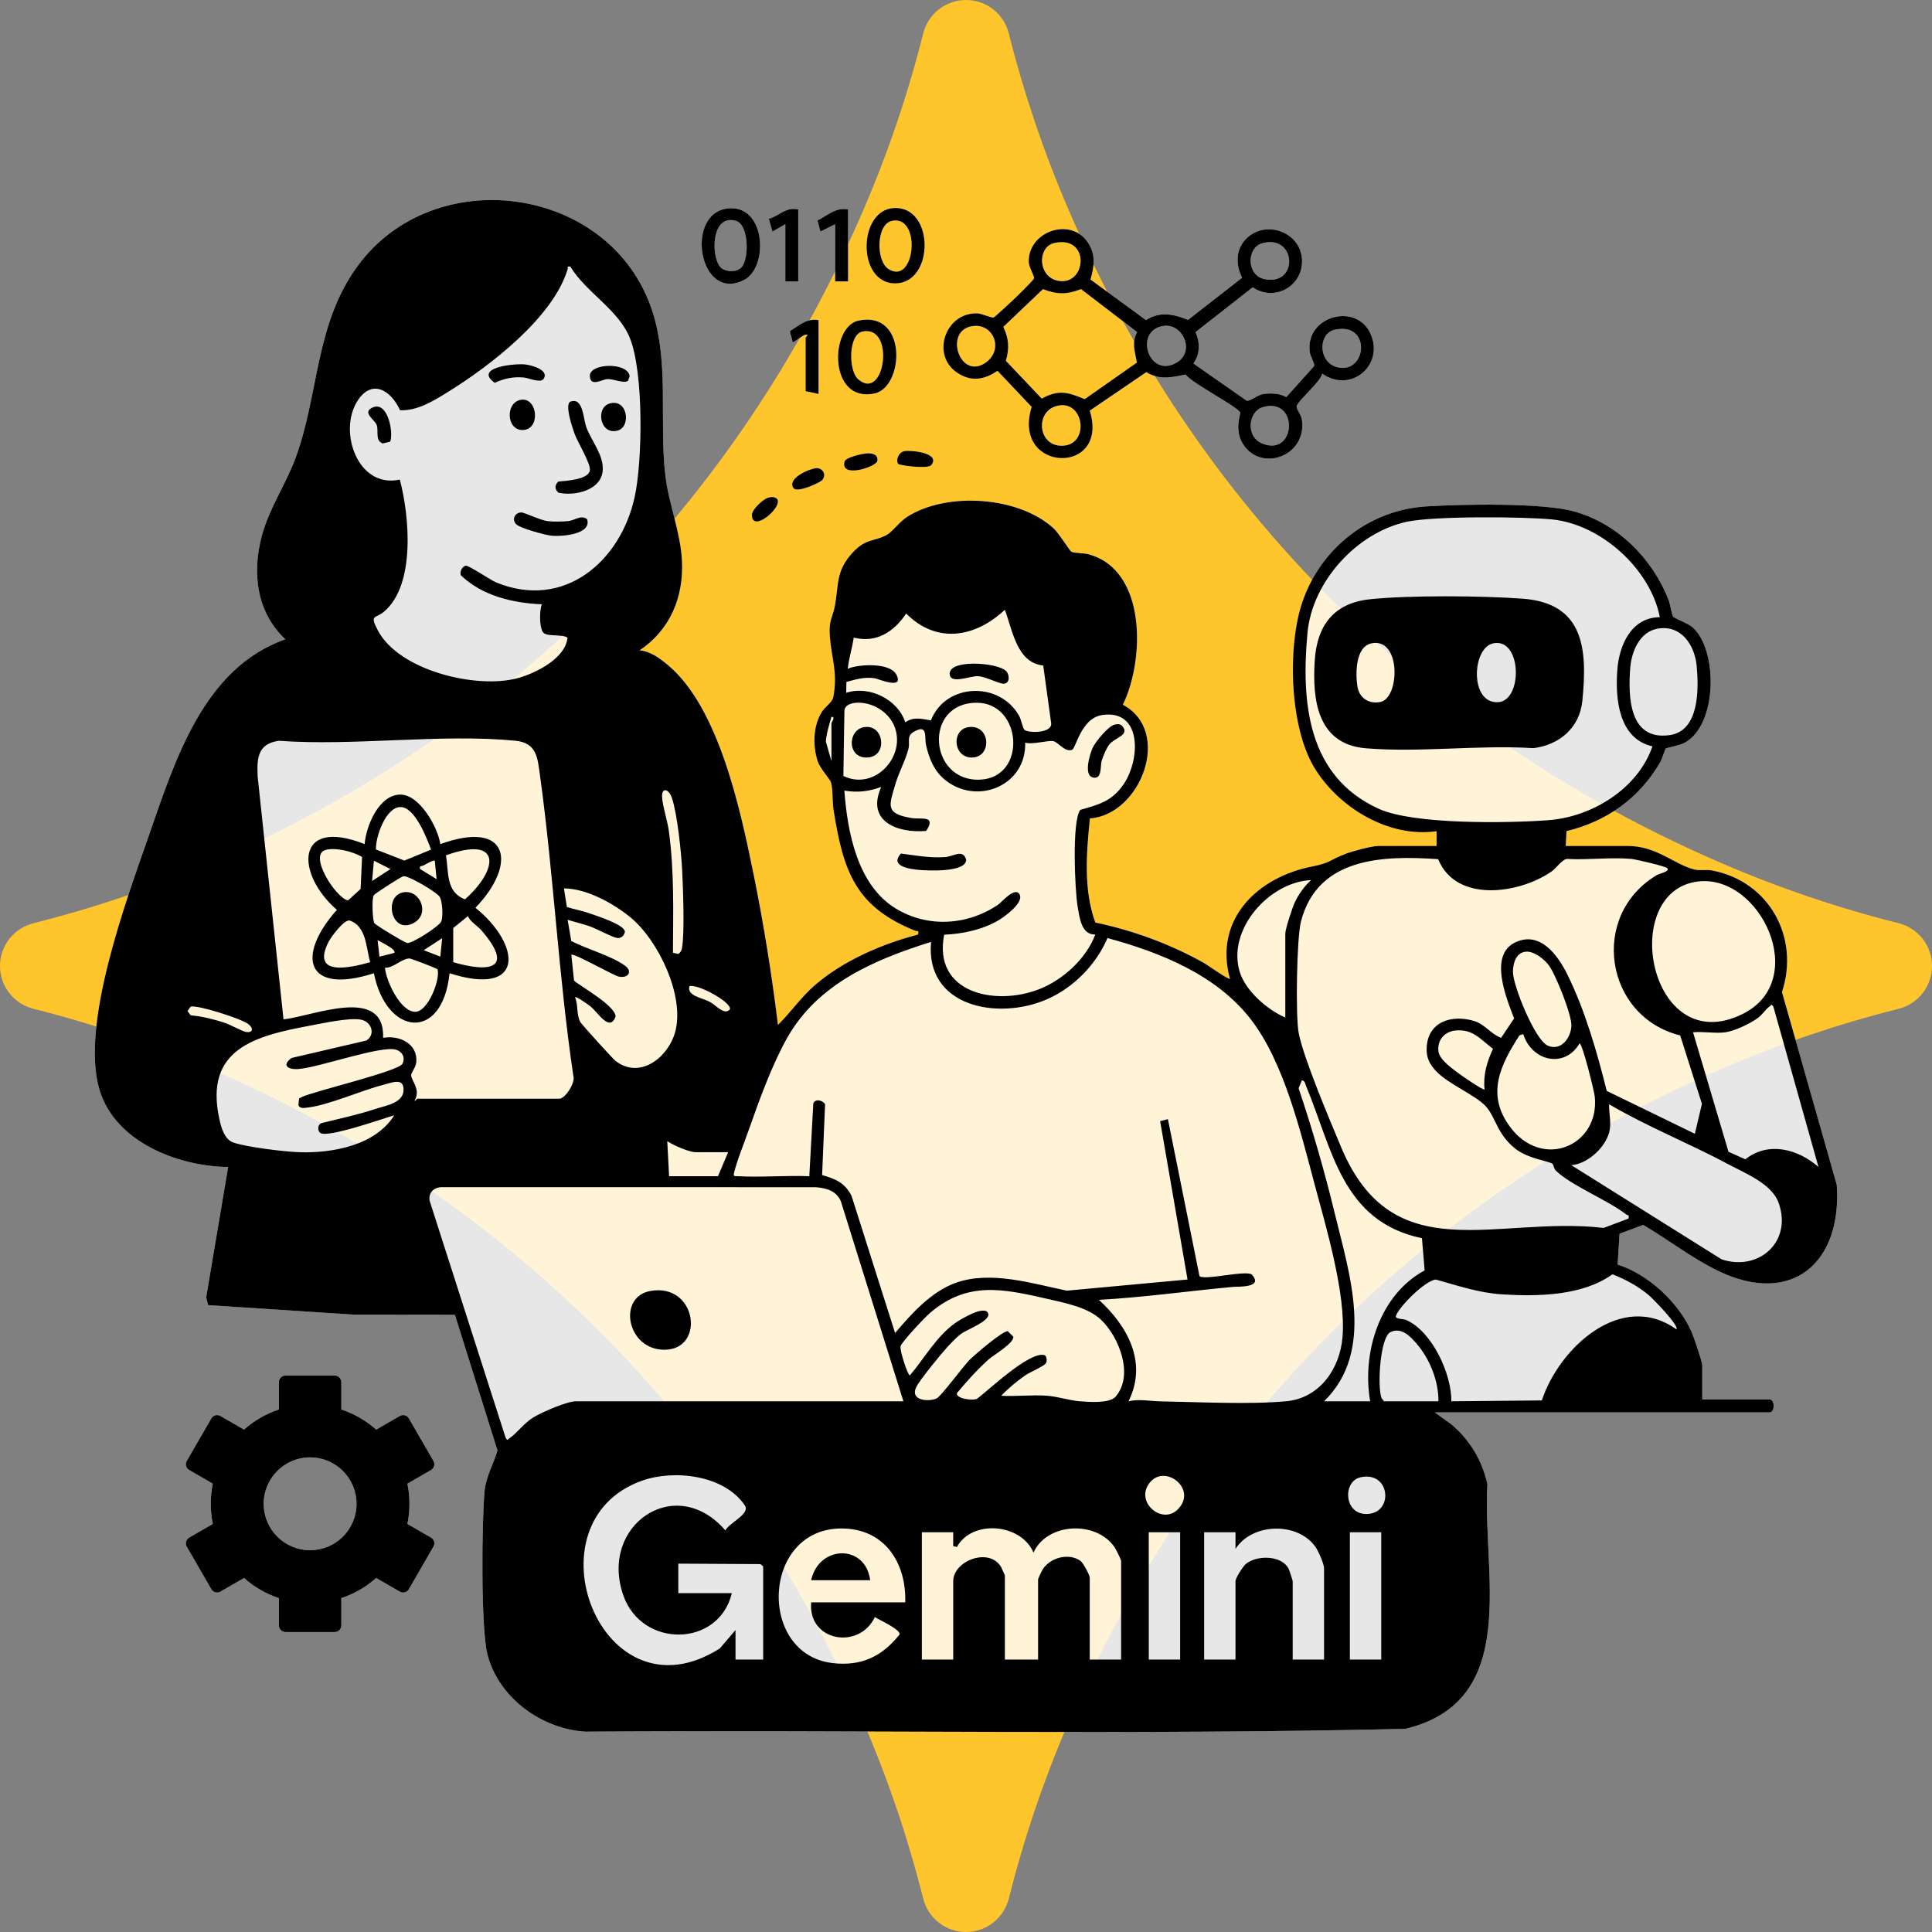
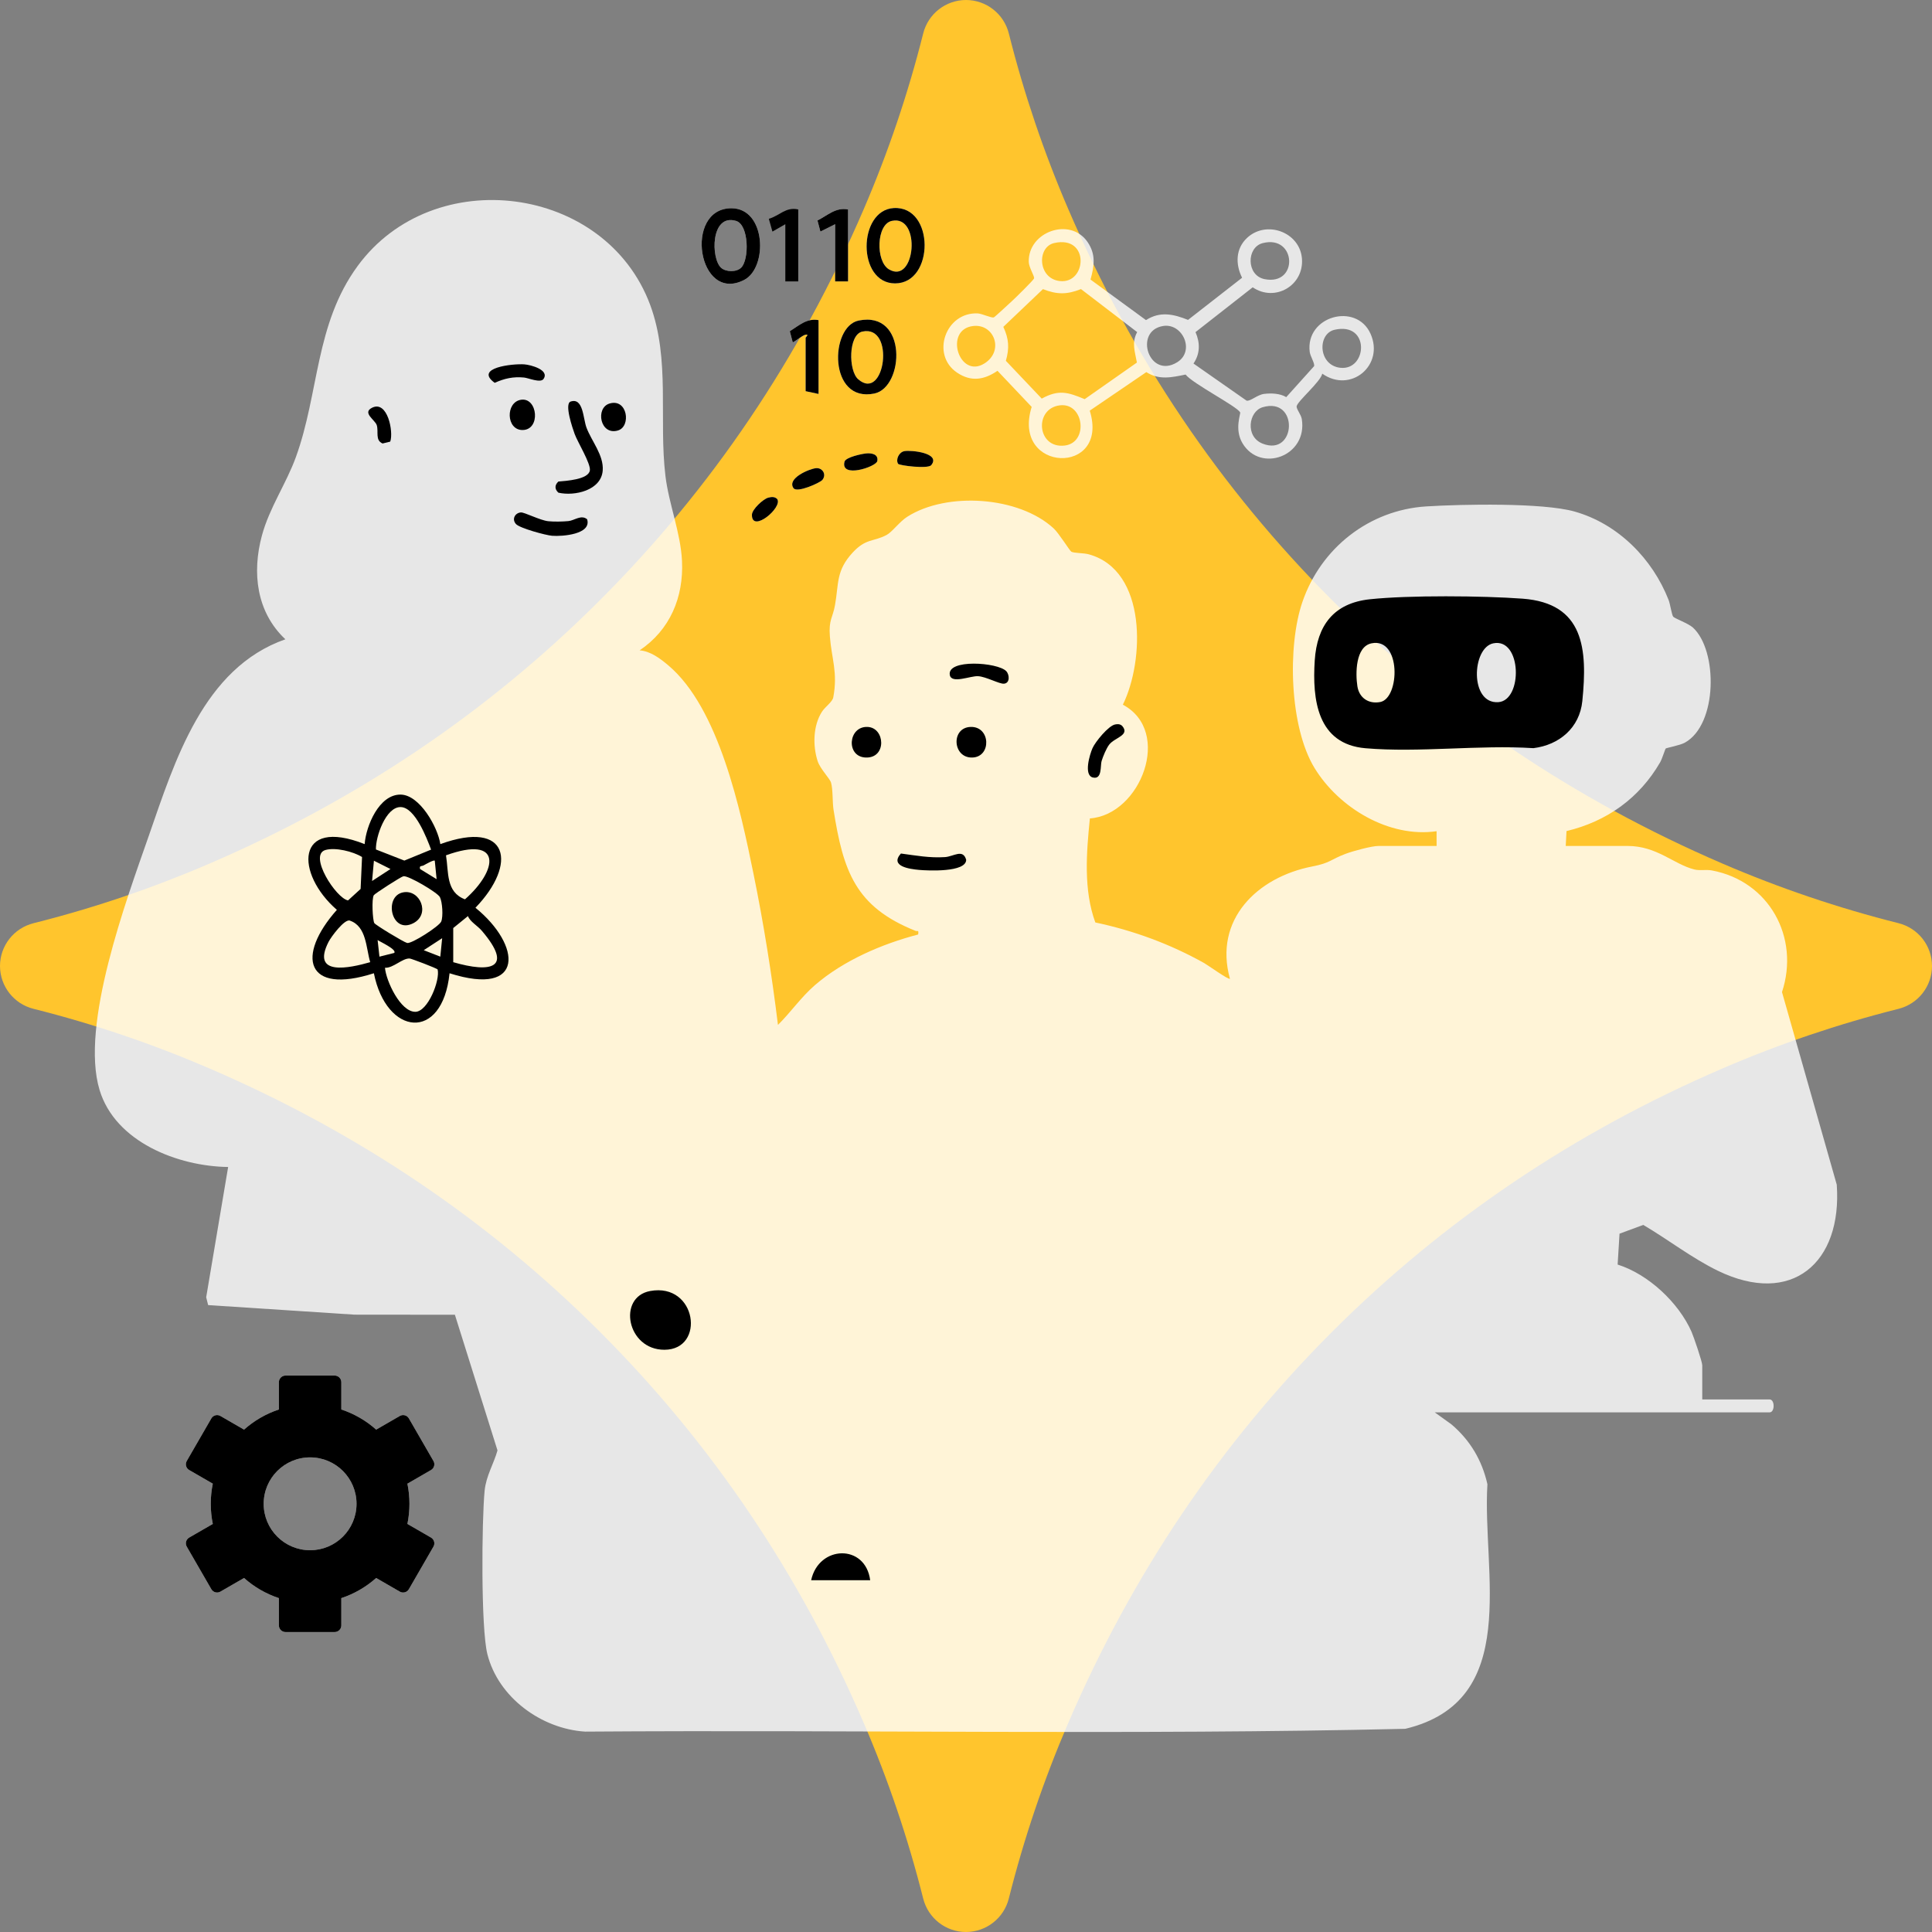
<svg xmlns="http://www.w3.org/2000/svg" id="Layer_1" width="600" height="600" version="1.1" viewBox="0 0 600 600">
  <rect x="0" y="0" width="600" height="600" fill="#808080" stroke="none" />
  <defs>
    <style>
      .st0 {
        fill: #fff;
        opacity: .81;
      }

      .st1 {
        fill: #ffc52d;
      }
    </style>
  </defs>
  <path class="st1" d="M300,0c6.287,0,11.77,4.299,13.305,10.402,4.69,18.664,10.871,36.922,18.482,54.597,19.897,46.229,47.2,86.689,81.863,121.352,34.681,34.672,75.132,61.975,121.352,81.872,17.679,7.609,35.94,13.79,54.606,18.482,6.102,1.535,10.392,7.008,10.392,13.296s-4.29,11.77-10.402,13.305c-18.664,4.69-36.922,10.871-54.597,18.482-46.229,19.897-86.68,47.2-121.352,81.863-34.663,34.681-61.966,75.132-81.863,121.352-7.612,17.679-13.796,35.939-18.492,54.606-1.529,6.1-7.007,10.382-13.296,10.392-6.287,0-11.761-4.29-13.296-10.402-4.694-18.664-10.877-36.922-18.492-54.597-19.888-46.229-47.182-86.68-81.863-121.352-34.672-34.663-75.123-61.966-121.352-81.863-17.676-7.612-35.933-13.796-54.597-18.492C4.301,311.771.016,306.297,0,300.009c0-6.287,4.299-11.761,10.402-13.296,18.664-4.693,36.922-10.877,54.597-18.492,46.229-19.888,86.689-47.191,121.352-81.863,34.672-34.663,61.975-75.123,81.872-121.352,7.609-17.676,13.789-35.933,18.482-54.597,1.522-6.108,7.001-10.398,13.296-10.411Z" />
  <g>
    <path class="st0" d="M502.96,383.13l-.59,9.59c9.5,2.99,18.92,11.77,22.95,20.87.66,1.51,3.33,9.3,3.33,10.42v10.6h20.92c1.66,0,1.66,4.01,0,4.01h-104l5.17,3.72c5.81,4.92,9.51,11.15,11.19,18.6-1.69,27.36,10.73,67.3-25.5,75.96-84.76,1.97-169.85.26-254.73.87-13.62-.87-26.98-10.63-30.35-24.09-2.03-8.13-1.75-41.37-.85-50.7.44-4.57,2.84-8.4,4-12.54l-13.23-42.13-31.19-.03-45.44-2.97-.61-2.43,6.82-40.46c-15.58-.2-35.07-7.75-39.94-23.95-6.07-20.16,8.3-58.84,15.3-78.91,8.08-23.22,16.93-52.1,42.41-61.02-8.99-8.46-10.4-20.68-7.29-32.2,2.34-8.68,7.59-16.18,10.56-24.39,7.24-19.98,5.95-41.28,19.17-59.33,23.53-32.14,76.99-25.27,90.86,12.08,6.28,16.92,2.63,35.6,4.74,53.13,1.04,8.67,4.71,17.53,5.14,26.37.54,11.32-3.73,21.43-13.17,27.78,3.33.22,6.38,2.52,8.86,4.61,15.81,13.27,22.48,45.02,26.48,64.62,3.18,15.55,5.7,31.33,7.63,47.09,3.99-3.95,7.18-8.63,11.45-12.33,8.83-7.65,20.87-12.83,32.09-15.75.23-1.59-.18-.88-.85-1.15-18.67-7.46-22.41-18.52-25.43-37.6-.37-2.36-.16-6.27-.77-8.4-.37-1.3-3.38-4.27-4.17-6.71-1.54-4.79-1.42-10.98,1.32-15.29.96-1.53,3.27-3.06,3.54-4.49,1.46-7.76-.53-11.98-1.06-18.97-.4-5.18.91-5.77,1.6-9.7,1.19-6.72.28-10.67,5.48-16.3,4.15-4.49,6.44-3.28,10.56-5.48,1.69-.9,3.99-4.11,6.39-5.64,12.3-7.85,34.74-6.37,45.52,3.66,1.62,1.52,4.93,6.88,5.43,7.18.82.49,3.78.36,5.47.83,18.13,5.05,17.24,33.09,10.54,46.69,15.52,8.28,5.55,34.21-10.24,35.32-1.07,10.58-2.02,22.18,1.69,32.31,11.84,2.5,23.25,6.7,33.8,12.61,1.07.6,7.6,5.28,8.01,4.88-5.11-18.37,8.5-31.58,25.57-34.88,5.65-1.09,5.57-2.13,10.38-3.94,2.2-.83,8.07-2.43,10.18-2.43h18.05l-.01-4.58c-14.74,2.14-30.35-7.24-37.92-19.66-7.74-12.7-8.47-37.74-3.75-51.53,5.73-16.74,20.73-28.58,38.5-29.68,11.02-.69,36.1-1.2,46.01,1.59,13.5,3.81,24.21,14.65,29.23,27.5.49,1.25.95,4.58,1.42,5.17.43.53,4.7,2.08,6.1,3.35,7.78,7.08,7.73,30.13-2.5,35.77-1.5.83-5.69,1.6-5.93,1.81-.17.15-1.14,3.27-1.73,4.28-6.44,11.13-16.54,18.36-29.08,21.36l-.24,4.62h19.2c9.15,0,14.33,5.7,20.76,7.31,1.7.42,3.59-.05,5.44.3,17.7,3.29,27.38,20.74,21.76,37.77l17.01,59.82c1.73,24.24-13.96,37.92-37,26.69-8.02-3.92-15.4-9.67-23.09-14.2l-7.37,2.72Z" />
    <path class="st0" d="M134.61,453.715l-7.63-13.216c-.57-.987-1.831-1.325-2.818-.755l-7.341,4.238c-3.108-2.77-6.78-4.916-10.822-6.253v-8.471c0-1.139-.924-2.063-2.063-2.063h-15.261c-1.139,0-2.063.924-2.063,2.063v8.471c-4.042,1.337-7.714,3.484-10.822,6.254l-7.341-4.238c-.987-.57-2.248-.232-2.818.755l-7.63,13.216c-.57.987-.232,2.248.755,2.818l7.331,4.233c-.416,2.02-.635,4.111-.635,6.253s.219,4.234.635,6.253l-7.331,4.233c-.987.57-1.325,1.831-.755,2.818l7.63,13.216c.57.987,1.831,1.325,2.818.755l7.341-4.238c3.108,2.77,6.78,4.916,10.822,6.254v8.471c0,1.139.924,2.063,2.063,2.063h15.261c1.139,0,2.063-.924,2.063-2.063v-8.471c4.042-1.337,7.714-3.484,10.822-6.253l7.341,4.238c.987.57,2.248.232,2.818-.755l7.63-13.216c.57-.987.232-2.248-.755-2.818l-7.331-4.233c.416-2.02.635-4.111.635-6.254s-.219-4.234-.635-6.254l7.331-4.233c.987-.57,1.325-1.831.755-2.818ZM96.305,481.437c-7.963,0-14.417-6.455-14.417-14.417s6.455-14.418,14.417-14.418,14.418,6.455,14.418,14.418-6.455,14.417-14.418,14.417Z" />
    <path class="st0" d="M297.214,115.714c4.349,2.939,8.427,2.277,12.566-.559l10.616,11.212c-6.393,20.509,24.334,21.502,18.037,1.164l17.572-11.968c3.986,2.553,7.898,1.637,12.186.758,2.264,2.851,15.821,9.791,16.948,11.726.25.429-1.871,5.229.727,9.597,5.553,9.337,20.308,4.035,18.416-7.534-.221-1.349-1.753-3.149-1.593-3.963.316-1.61,7.494-7.659,7.946-10.107,8.854,6.242,19.399-2.638,14.984-12.418-4.438-9.83-20.282-5.443-18.873,5.667.174,1.368,1.698,3.729,1.341,4.445l-8.631,9.598c-1.932-1.17-4.666-1.278-6.896-1-2.104.262-4.29,2.397-5.436,2.085l-16.476-11.518c2.091-3.085,2.082-6.411.631-9.76l17.759-13.913c6.927,4.704,16.007-.566,15.287-8.993-.697-8.157-10.994-11.931-16.994-6.391-3.625,3.347-3.688,8.209-1.589,12.416l-16.783,13.087c-4.517-1.798-8.671-2.756-13.058.069l-17.232-12.595c1.176-4.232,1.715-7.802-.911-11.648-5.404-7.915-18.54-3.197-18.265,6.185.05,1.72,1.794,4.363,1.655,5.095-.091.477-5.843,6.117-6.777,6.966-.865.785-5.367,4.992-5.719,5.147-.661.291-3.668-1.159-4.969-1.226-9.997-.512-14.706,12.811-6.469,18.378ZM414.468,102.413c11.123-2.537,10.183,12.769,1.751,11.801-6.875-.789-7.159-10.567-1.751-11.801ZM392.117,126.472c11.319-3.371,10.487,15.53-.06,11.28-5.41-2.18-4.311-9.978.06-11.28ZM392.142,75.503c10.516-2.704,11.206,13.339.563,11.18-5.688-1.153-5.634-9.876-.563-11.18ZM361.208,101.241c6.062-.998,10.046,7.795,4.353,11.274-8.729,5.333-13.611-9.749-4.353-11.274ZM330.639,138.371c-8.603,1.01-9.607-11.472-1.515-12.489,7.553-.949,9.022,11.608,1.515,12.489ZM327.377,75.484c11.123-2.537,10.183,12.769,1.751,11.801-6.875-.789-7.159-10.567-1.751-11.801ZM323.897,89.794c4.406,1.717,7.447,1.711,11.81-.016l17.447,13.355c-1.803,3.366-.662,6.096-.078,9.464l-16.219,11.367c-5.212-2.171-8.07-3.061-13.335-.171l-11.142-11.739c1.125-3.919.955-6.824-.79-10.542l12.307-11.719ZM302.198,101.246c6.537-.785,9.763,7.682,3.547,11.612-7.87,4.977-12.737-10.508-3.547-11.612Z" />
    <path class="st0" d="M231.112,86.932c7.396-3.816,6.845-22.311-4.029-22.254-14.806.078-10.387,29.691,4.029,22.254ZM228.586,68.6c4.036,1.198,4.141,12.021,1.591,14.529-1.455,1.431-4.678,1.377-6.183.083-3.27-2.811-3.359-16.973,4.592-14.612Z" />
    <path class="st0" d="M271.549,122.209c9.266-1.924,10.38-25.804-4.896-22.654-9.004,1.856-9.429,25.628,4.896,22.654ZM267.799,102.975c10.369-2.28,7.045,22.085-1.292,14.797-3.055-2.671-3.069-13.838,1.292-14.797Z" />
    <path class="st0" d="M277.981,88.01c12.283-.002,12.305-24.149-.432-23.395-11.154.66-11.427,23.397.432,23.395ZM276.966,68.595c9.255-2.015,7.345,20.058-.941,15.025-4.106-2.494-3.922-13.967.941-15.025Z" />
    <path class="st0" d="M259.36,69.629v17.762h4.011v-22.346c-3.854-.731-6.304,1.846-9.5,3.427l.914,3.448,4.575-2.291Z" />
-     <path class="st0" d="M243.89,69.629v17.762h4.011v-22.346c-3.882-.872-5.771,1.944-9.131,2.908l1.116,3.967,4.003-2.291Z" />
    <path class="st0" d="M246.189,106.298c.173.134,2.932-2.04,3.729-2.282,1.655-.502.275.806.275.851v16.616l4.011.859v-22.919c-3.617-.683-6.065,1.66-8.921,3.437l.906,3.438Z" />
    <path class="st0" d="M280.874,140.106c-1.736.31-2.758,2.649-1.958,3.936.328.528,9.273,1.664,10.29.411,3.062-3.772-6.216-4.724-8.332-4.347Z" />
    <path class="st0" d="M253.438,145.395c-2.09.191-9.147,3.156-7.006,6.206,1.106,1.575,8.274-1.688,8.968-2.562,1.39-1.751-.034-3.82-1.962-3.644Z" />
    <path class="st0" d="M268.984,140.819c-1.436.144-6.267,1.176-6.702,2.528-1.414,5.338,9.826,1.644,10.169-.168.412-2.178-1.852-2.522-3.468-2.36Z" />
    <path class="st0" d="M233.521,159.868c-.083,5.847,9.692-2.328,7.831-4.905-.777-.774-1.791-.66-2.763-.408-1.558.403-5.045,3.617-5.069,5.313Z" />
  </g>
  <g>
-     <path d="M510.331,380.408c7.685,4.537,15.065,10.284,23.088,14.198,23.039,11.238,38.729-2.443,36.999-26.686l-17.011-59.816c5.619-17.03-4.055-34.486-21.762-37.777-1.842-.342-3.732.126-5.432-.298-6.435-1.606-11.61-7.31-20.765-7.31h-19.194l.233-4.614c12.538-3.002,22.64-10.236,29.084-21.36.59-1.018,1.555-4.136,1.73-4.288.234-.203,4.433-.98,5.929-1.805,10.227-5.644,10.278-28.691,2.502-35.772-1.399-1.274-5.677-2.824-6.101-3.353-.467-.582-.928-3.917-1.418-5.171-5.021-12.848-15.732-23.687-29.23-27.494-9.909-2.795-34.991-2.283-46.015-1.596-17.769,1.107-32.773,12.94-38.501,29.682-4.72,13.794-3.991,38.829,3.754,51.532,7.571,12.417,23.179,21.803,37.923,19.659l.004,4.582h-18.048c-2.107,0-7.981,1.603-10.176,2.429-4.81,1.81-4.734,2.848-10.384,3.94-17.065,3.298-30.678,16.509-25.563,34.879-.417.404-6.949-4.281-8.011-4.875-10.551-5.913-21.96-10.109-33.804-12.606-3.71-10.131-2.762-21.736-1.686-32.314,15.787-1.112,25.757-27.037,10.234-35.322,6.702-13.596,7.589-41.643-10.536-46.688-1.691-.471-4.649-.344-5.473-.83-.501-.296-3.806-5.665-5.43-7.176-10.784-10.032-33.219-11.514-45.518-3.664-2.4,1.532-4.697,4.742-6.39,5.643-4.125,2.196-6.417.982-10.566,5.477-5.194,5.629-4.288,9.575-5.472,16.3-.691,3.926-2.008,4.522-1.609,9.703.537,6.983,2.523,11.207,1.059,18.969-.269,1.428-2.571,2.961-3.537,4.485-2.734,4.314-2.86,10.502-1.316,15.289.787,2.44,3.798,5.413,4.171,6.715.609,2.124.393,6.041.767,8.401,3.023,19.079,6.762,30.137,25.432,37.6.669.267,1.08-.439.852,1.143-11.229,2.925-23.265,8.106-32.095,15.754-4.267,3.696-7.462,8.384-11.446,12.327-1.931-15.759-4.455-31.54-7.633-47.091-4.005-19.597-10.673-51.345-26.481-64.62-2.479-2.082-5.533-4.384-8.863-4.607,9.448-6.345,13.713-16.456,13.171-27.778-.423-8.842-4.101-17.704-5.141-26.371-2.103-17.527,1.547-36.207-4.737-53.132-13.867-37.344-67.332-44.221-90.86-12.08-13.219,18.058-11.926,39.356-19.164,59.332-2.977,8.215-8.22,15.711-10.562,24.389-3.109,11.522-1.702,23.742,7.283,32.201-25.476,8.923-34.321,37.795-42.41,61.016-6.991,20.069-21.361,58.75-15.296,78.917,4.871,16.198,24.358,23.742,39.945,23.944l-6.822,40.466.603,2.424,45.443,2.969,31.194.035,13.226,42.129c-1.162,4.141-3.555,7.972-3.997,12.535-.902,9.331-1.186,42.571.85,50.707,3.368,13.458,16.729,23.22,30.346,24.086,84.881-.613,169.972,1.103,254.73-.865,36.233-8.663,23.808-48.601,25.506-75.968-1.687-7.449-5.385-13.68-11.195-18.599l-5.164-3.717h103.993c1.664,0,1.664-4.011,0-4.011h-20.913v-10.6c0-1.116-2.67-8.911-3.336-10.415-4.027-9.104-13.45-17.884-22.952-20.876l.598-9.585,7.367-2.724ZM258.214,224.616v11.746l-1.734-6.044c.199-2.651,1.009-5.182,1.741-7.703,1.408.002-.007,1.683-.007,2.001ZM534.643,391.091l-46.669-29.243c5.302-.346,11.265-6.064,11.981-11.228.361-2.609-.305-5.126-.238-7.683,11.85,6.967,24.83,12.102,36.971,18.606,5.265,2.82,13.48,6.05,15.625,11.877,4.481,12.172-6.152,21.552-17.67,17.671ZM473.066,321.166c2.597,8.308,12.739,10.864,17.486,2.872.861-.02,4.517,14.674,4.71,16.475,1.638,15.298-16.349,23.112-26.443,9.258-7.349-10.087-2.803-19.109,3.075-28.252l1.172-.353ZM469.859,301.871c-.014-2.712.967-6.167,4.167-6.326,2.451-.121,5.569,2.336,6.971,4.231,2.138,2.889,7.157,15.381,7.013,18.814-.159,3.807-3.26,7.912-7.338,6.148-3.939-1.704-10.791-18.554-10.813-22.867ZM564.745,362.415c-6.382-5.591-15.582-8.042-22.709-2.384l-5.234-2.328-11.013-37.114c3.157-.302,6.966.414,10.027,0,2.888-.39,7.948-2.781,10.3-4.597,1.201-.928,2.315-2.676,3.451-3.428.578-.382.436-.921,1.151-.003l14.027,49.854ZM527.375,273.748c19.38-2.284,34.986,30.803,13.7,41.213-28.992,14.18-38.618-38.277-13.7-41.213ZM526.926,206.864c.641,7.071.869,20.087-8.347,21.425-12.624,1.832-13.002-11.843-12.291-20.882.392-4.984,2.864-11.158,8.461-12.164,7.355-1.322,11.587,5.11,12.177,11.621ZM428.181,251.177c-22.142-10.057-24.121-33.021-22.132-54.627,1.467-15.945,15.3-31.123,30.815-34.503,8.321-1.813,35.99-1.623,45.089-.738,15.226,1.48,30.59,15.383,33.526,30.36-8.818.059-12.623,8.621-13.203,16.31-.68,9.007.392,21.427,10.91,23.806-4.534,13.129-18.711,21.926-32.352,22.935-12.619.934-41.766,1.403-52.653-3.542ZM407.183,273.316c-2.039,1.834-3.94,4.445-5.084,6.948-.756,1.654-2.934,8.207-2.934,9.671v26.07c-5.566-2.399-12.368-8.284-14.164-14.198-4.009-13.204,9.24-27.933,22.183-28.491ZM262.856,211.781c3.009-.825,5.561-1.598,8.774-1.15,1.077.15,9.164,3.725,6.799-1.037-1.887-3.801-11.021-3.338-14.484-2.158-.768.261-.707.59-.558-.556.384-2.952,1.326-5.912,1.743-8.863,7.043,1.753,12.467-1.77,16.289-7.482,9.488,9.53,21.42,7.471,30.647-1.154,2.395,6.325,3.692,16.443,11.917,17.303l2.469,17.941c.352,3.055-6.808,3.121-8.286,2.051-.485-.351-1.011-3.144-1.614-4.248-5.998-10.968-22.887-10.382-27.45,1.293-2.839-.447-5.394-1.255-7.96.611-2.311-7.182-11.265-11.525-18.339-9.169l.053-3.381ZM304.344,242.131c-15.916.674-17.691-23.824-1.056-23.883,14.194-.05,15.776,23.259,1.056,23.883ZM262.24,220.621c.176-1.731,2.274-2.315,3.794-2.385,4.767-.217,9.69,2.652,11.597,7.016,4.126,9.442-5.986,20.532-15.714,15.715l.323-20.347ZM278.095,282.086c-11.846-7.275-14.931-23.749-15.871-36.556,4.19.681,7.472.292,11.46-1.141-4.823,10.643,4.967,14.444,13.957,13.662,3.245-4.972-1.575-3.525-4.443-3.986-8.432-1.356-7.112-3.845-5.082-10.694,1.106-3.734,3.102-7.219,4.029-10.868.52-2.046-.722-3.869,1.636-5.236,4.475-2.594,3.267,1.668,3.801,4.079.945,4.276,2.597,8.295,6.143,11.046,10.122,7.85,25.086,1.334,24.649-11.763,2.23.71,7.132-.792,8.752-.458,1.531.315,3.539,3.471,5.784,2.71,1.208-.409,2.831-9.785,9.28-10.803,12.51-1.975,12.069,13.794,6.685,21.578-3.605,5.213-7.544,6.196-13.357,7.843-2.692,3.172-1.701,25.338-.833,30.151.61,3.384,1.126,8.684,5.466,8.578-2.836,7.561-10.147,14.193-17.613,17.047-13.644,5.215-32.857,1.074-29.313-16.992,5.756-.253,11.972-1.555,16.956-4.533,1.858-1.11,7.998-5.512,6.408-8.06-1.478-2.368-5.481,2.497-6.618,3.267-9.555,6.474-21.913,7.249-31.874,1.131ZM214.099,306.267c2.572-.796,13.067,4.944,12.6,7.15-1.637,2.114-4.309-1.249-6.29-2.293-2.549-1.344-7.073-1.782-6.309-4.857ZM226.128,357.831l-3.151,7.449h-15.184l-.567-10.886c1.816,1.275,6.818,3.438,8.875,3.438h10.027ZM208.665,247.809c1.644,4.821,2.88,16.701,3.163,22.048.292,5.524.842,19.808-.039,24.643-.141.774-.486,1.31-1.119,1.763l-1.675-.379c.048-12.871.457-25.154-1.297-37.941-.429-3.125-2.005-7.878-2.083-10.577-.082-2.82,2.034-2.537,3.05.443ZM209.684,320.474c-2.162,7.918-10.925,14.851-18.52,9.009-.837-.644-10.492-11.317-10.9-12.019-1.329-2.287-.63-5.385-1.692-7.756.439-.371,4.236,2.367,4.857,2.872,2.247,1.825,5.941,8.076,7.734,3.152.085-3.299-10.428-9.122-12.885-11.179l-.85-8.026c.64-.719,12.993,6.396,14.742,6.758,2.991.618,4.267-1.588,2.092-3.259-3.996-3.069-12.219-5.346-16.844-7.792l-1.135-6.594c2.245.714,4.626,1.25,6.848,2.027,2.066.722,7.003,3.401,8.469,3.621,1.308.196,2.239-.689,2.46-1.927.006-2.173-8.872-4.98-10.927-5.706-2.291-.809-4.757-1.255-7.08-1.965l-.921-5.793c6.995.026,15.242,4.584,20.58,8.931,8.721,7.101,17.024,24.472,13.972,35.648ZM111.056,124.441c4.534-6.997,10.47-3.075,13.183,2.967,5.47.21,10.427-2.927,14.977-5.748,13.015-8.069,32.533-23.052,37.053-38.015.192-.636-.394-1.021.864-.835,4.923,8.072,14.93,13.32,18.49,22.193,4.279,10.664,3.956,37.991,1.48,49.333-4.389,20.106-21.987,35.16-42.985,26.551-1.874-.769-8.611-5.42-9.522-5.201-1.106.266-1.879,1.868-1.474,2.978,6.587,6.341,16.141,8.636,25.136,8.999-.728,2-.775,6.848.296,8.579,1.044,1.687,5.85.543,7.68,1.78-.54,6.433-9.983,11.147-15.637,12.628-12.822,3.359-36.577-2.381-43.215-14.798-2.746-5.137-.768-3.65,1.889-5.901,9.82-8.322,7.892-29.7,4.893-41.017-13.059,2.901-19.263-14.993-13.107-24.493ZM58.243,313.999l.956-1.378c2.129-.616,15.823,3.77,17.923,5.423,1.695,1.335,1.433,2.762-.698,2.443-1.127-.169-4.95-2.313-6.851-2.916-3.362-1.065-6.816-1.951-10.355-2.251l-.976-1.322ZM95.622,343.947c6.559-.765,16.489-5.274,23.366-7.025,2.741-.698,6.496-2.418,6.333,1.702-.156,3.933-5.473,4.703-8.631,5.741-5.474,1.799-11.189,3.035-16.784,4.415-1.283.312-1.38,2.411-.432,3.063,2.348,1.614,19.371-4.447,22.948-5.465-5.824,9.344-19.156,11.797-29.502,11.448-4.595-.155-16.318-1.56-20.478-3.013-2.705-.945-3.711-4.537-4.293-7.167-4.838-21.883,10.943-25.93,28.384-29.168,3.902-.724,12.233-2.568,15.74-1.777,3.107.7,4.431,4.494,1.527,6.439l-23.232,5.416c-3.187,2.284-1.172,3.727,2.271,3.427,6.557-.571,25.606-7.404,30.181-5.982,1.034.321,2.133,1.243,2.286,2.354.108.701.008,1.339-.301,1.977-1.156,2.387-27.398,8.481-31.417,10.41l-.705.441-.206,1.977c.431,1.299,1.978.9,2.946.787ZM128.729,341.788c2.069-3.241-.939-6.114-1.043-7.829-.047-.776,1.425-2.432,1.584-3.985.595-5.813-5.195-8.581-10.29-7.663.571-16.385-21.673-6.747-30.932-5.732l-8.022-75.351c-.28-5.67-.078-10.254,6.583-11.168,23.516,1.701,50.233-2.259,73.369-.028,6.717.648,6.945,5.178,7.7,10.635,4.283,30.977,5.772,62.431,10.367,93.386.795,2.11-2.521,7.163-4.344,7.163h-44.118c-.164.022-.63.854-.854.573ZM165.569,440.227c-2.954,1.839-5.043,4.91-7.338,6.416-.579.38-.427.918-1.157.009l-23.664-73.792c-.431-2.662,1.561-4.309,4.168-4.169l115.786.006c3.208.274,6.315,1.074,7.745,4.288l19.451,62.197h-101.702c-2.788,0-10.713,3.441-13.289,5.046ZM237.014,515.397h-8.595v-9.167l-4.884,5.716c-36.846,23.367-60.623-39.254-24.061-52.137,9.988-3.519,25.531-1.694,31.843,7.72,1.766,2.634-4.755,5.304-6.049,7.751-15.504-17.98-39.346-1.524-31.673,20.224,5.815,16.48,29.674,16.088,33.678-.732h-16.616v-9.167l25.522.139.834.72v28.935ZM281.133,497.635h-29.221c-1.037,12.068,14.858,14.9,19.781,4.568,1.35.888,7.966,3.787,7.682,5.384-5.439,6.866-11.89,9.94-20.812,8.895-23.438-2.745-22.014-41.821,2.803-41.802,13.26.01,20.142,10.547,19.768,22.955ZM348.17,515.397h-9.74v-25.497c0-.712-2.061-4.572-2.873-5.149-3.639-2.586-9.342-1.062-11.713,2.596-.293.452-1.457,2.888-1.457,3.126v24.924h-10.313v-26.07c0-.152-1.008-2.419-1.231-2.779-3.776-6.097-14.812-1.802-14.812,4.498v24.351h-9.74v-39.535h9.74l-.003,4.296,1.138.284c4.731-8.633,19.967-7.341,23.789,1.729,4.279-9.369,19.468-10.003,25.174-1.688.409.596,2.042,3.878,2.042,4.26v30.654ZM346.456,433.755c-1.829,2.128-8.214,1.658-11.169,1.418-3.255-.265-6.89-1.502-10.299-1.733-4.56-.308-9.463.28-14.061.018,2.144-2.23,4.739-4.407,7.268-6.19,1.522-1.073,5.871-2.915,6.544-3.808.588-.781.323-2.453-.441-2.639-4.629-1.126-16.95,10.616-20.788,13.532-1.22.748-6.735.048-6.32-1.724,3.021-3.612,6.225-7.187,9.718-10.346,1.661-1.503,8.185-5.228,7.769-7.199l-1.724-1.68c-1.664-.046-10.205,7.288-11.79,8.864-1.978,1.968-8.978,11.488-10.302,12.044-2.737,1.149-8.259.556-6.351-3.459,1.045-2.199,7.565-10.167,9.505-12.295,1.179-1.293,2.991-3.237,4.344-4.251,1.797-1.347,9.231-4.066,8.551-6.323-.907-3.01-8.833,1.891-10.257,2.898-5.801,4.103-9.532,10.897-14.089,16.267-.654.007-3.298-8.06-2.87-9.131.632-1.581,7.52-8.904,9.188-10.323,11.59-9.864,22.525-7.479,36.376-4.32,5.36,1.222,12.57,2.642,16.549,6.37,5.706,5.346,10.444,17.271,4.648,24.011ZM350.465,435.18c5.99-12.026-.228-23.249-9.171-31.505,13.902-.767,27.695-2.722,41.544-4.012,1.715-.16,9.578.338,6.012-3.754-1.463-1.679-15.228,1.94-16.352.332l-9.794-48.681-2.413.621,8.509,49.184-37.506,3.462c-10.79-2.241-23.755-6.309-34.512-2.422-7.639,2.761-13.69,9.552-18.803,15.575l-13.531-42.614c-2.069-4.05-4.996-5.262-9.134-6.435l.921-21.989c-.619-1.204-3.128-1.897-3.659-.202l-1.237,22.541c-7.288-.298-14.791.402-22.059,0-.726-.04-1.597.207-1.372-.791.853-3.796,3.153-9.37,4.513-13.258,3.222-9.211,7.212-20.268,11.945-28.736,9.471-16.945,27.051-24.416,44.786-29.98-1.854,20.287,20.851,24.395,35.913,17.858,8.3-3.602,15.33-10.777,18.876-19.051,16.492,4.481,33.863,11.424,44.568,25.311,10.21,13.245,15.334,34.624,19.66,50.814,3.585,13.416,9.938,34.562,8.749,47.957-.87,9.8-7.181,18.827-17.476,19.767-11.48,1.049-27.143.24-38.988.03-3.336-.059-6.732-.797-9.988-.023ZM366.505,515.397h-9.74v-39.535h9.74v39.535ZM365.734,468.789c-4.932,4.883-13.435-2.434-8.649-8.363,4.798-5.943,14.977,2.097,8.649,8.363ZM411.196,515.397h-9.74v-24.351c0-.204-1.076-3.501-1.273-3.884-2.161-4.205-9.879-4.272-13.254-1.475-.926.767-3.235,4.397-3.235,5.359v24.351h-9.74v-39.535h9.74l.006,5.157c5.247-8.144,19.385-8.449,24.882-.537.86,1.238,2.614,5.23,2.614,6.553v28.362ZM414.468,376.618c-3.16-13.057-6.897-25.93-11.169-38.658l1.028-2.473c.96.152,1.011,1.141,1.303,1.839,8.176,19.551,11.091,42.016,35.968,47.21l.838,9.998c-14.009,7.559-19.532,25.536-16.917,40.647h-14.324c15.968-15.577,7.85-39.65,3.272-58.564ZM428.958,515.397h-9.74v-39.535h9.74v39.535ZM424.083,470.181c-6.766-.202-7.05-10.142-1.595-11.385,9.468-2.158,10.509,11.652,1.595,11.385ZM429.818,435.182l-.753-.966c-1.394-3.507-.46-18.971,2.754-20.519,3.316-1.598,6.035,1.19,8.008,3.454,4.16,4.774,6.956,11.665,6.893,18.031h-16.902ZM512.045,402.229c1.197.998,9.577,9.548,8.582,10.607-17.145-12.221-36.481,5.861-41.798,22.082l-28.1.266c.105-8.514-6-21.712-14.007-25.241-.999-.44-3.653-.184-3.173-1.395,1.177-2.974,9.038-10.846,12.367-11.174,6.844,1.905,13.355,4.142,20.549,4.599,11.096.705,25.078.466,34.292-6.235,4.067,1.576,7.927,3.686,11.29,6.49ZM498.015,381.337c-33.511-3.853-65.38,13.469-81.519-25.081-3.411-8.148-11.732-27.751-13.188-35.514-.988-5.267-.606-29.432.714-34.544,5.162-20.001,25.483-20.561,42.617-19.38,5.549,13.689,25.205,10.794,35.217,3.821,1.491-1.038,3.17-3.605,4.698-3.896,6.492.385,13.627-.574,20.032-.004,1.449.129,10.61,2.283,11.18,2.864,1.003,1.021-2.617,1.796-3.257,2.179-20.986,12.552-16.17,43.924,7.287,49.781l6.752,21.238-2.193,9.303-27.364-13.308c-3.042-12.118-6.697-24.955-12.244-36.173-2.938-5.941-8.411-13.596-16.117-9.979-8.422,3.953-2.781,17.402-.408,23.635l-4.031,6.025c-3.08-1.095-5.092-4.207-8.262-5.188-7.142-2.211-14.68.205-14.878,8.551-.066,2.809.894,4.72,2.726,6.752,3.826,4.243,12.293,7.531,15.57,11.073,3.252,3.514,3.407,8.528,9.168,13.177,3.97,3.204,10.705,3.988,11.595,4.738.425.358.332,1.423,1.119,2.188,4.682,4.552,16.079,9.108,21.785,13.551.471.367,1.048-.008.72,1.303l-7.719,2.888ZM461.041,338.347c-.341.39-7.202-4.352-7.956-4.93-2.03-1.555-6.021-4.253-6.355-6.864-.455-3.568,1.905-6.24,5.436-6.54,5.3-.45,7.686,2.824,11.492,5.715-1.886,4.091-3.076,7.984-2.618,12.62Z" />
    <path d="M134.61,453.715l-7.63-13.216c-.57-.987-1.831-1.325-2.818-.755l-7.341,4.238c-3.108-2.77-6.78-4.916-10.822-6.253v-8.471c0-1.139-.924-2.063-2.063-2.063h-15.261c-1.139,0-2.063.924-2.063,2.063v8.471c-4.042,1.337-7.714,3.484-10.822,6.254l-7.341-4.238c-.987-.57-2.248-.232-2.818.755l-7.63,13.216c-.57.987-.232,2.248.755,2.818l7.331,4.233c-.416,2.02-.635,4.111-.635,6.253s.219,4.234.635,6.253l-7.331,4.233c-.987.57-1.325,1.831-.755,2.818l7.63,13.216c.57.987,1.831,1.325,2.818.755l7.341-4.238c3.108,2.77,6.78,4.916,10.822,6.254v8.471c0,1.139.924,2.063,2.063,2.063h15.261c1.139,0,2.063-.924,2.063-2.063v-8.471c4.042-1.337,7.714-3.484,10.822-6.253l7.341,4.238c.987.57,2.248.232,2.818-.755l7.63-13.216c.57-.987.232-2.248-.755-2.818l-7.331-4.233c.416-2.02.635-4.111.635-6.254s-.219-4.234-.635-6.254l7.331-4.233c.987-.57,1.325-1.831.755-2.818ZM96.305,481.437c-7.963,0-14.417-6.455-14.417-14.417s6.455-14.418,14.417-14.418,14.418,6.455,14.418,14.418-6.455,14.417-14.418,14.417Z" />
-     <path d="M297.214,115.714c4.349,2.939,8.427,2.277,12.566-.559l10.616,11.212c-6.393,20.509,24.334,21.502,18.037,1.164l17.572-11.968c3.986,2.553,7.898,1.637,12.186.758,2.264,2.851,15.821,9.791,16.948,11.726.25.429-1.871,5.229.727,9.597,5.553,9.337,20.308,4.035,18.416-7.534-.221-1.349-1.753-3.149-1.593-3.963.316-1.61,7.494-7.659,7.946-10.107,8.854,6.242,19.399-2.638,14.984-12.418-4.438-9.83-20.282-5.443-18.873,5.667.174,1.368,1.698,3.729,1.341,4.445l-8.631,9.598c-1.932-1.17-4.666-1.278-6.896-1-2.104.262-4.29,2.397-5.436,2.085l-16.476-11.518c2.091-3.085,2.082-6.411.631-9.76l17.759-13.913c6.927,4.704,16.007-.566,15.287-8.993-.697-8.157-10.994-11.931-16.994-6.391-3.625,3.347-3.688,8.209-1.589,12.416l-16.783,13.087c-4.517-1.798-8.671-2.756-13.058.069l-17.232-12.595c1.176-4.232,1.715-7.802-.911-11.648-5.404-7.915-18.54-3.197-18.265,6.185.05,1.72,1.794,4.363,1.655,5.095-.091.477-5.843,6.117-6.777,6.966-.865.785-5.367,4.992-5.719,5.147-.661.291-3.668-1.159-4.969-1.226-9.997-.512-14.706,12.811-6.469,18.378ZM414.468,102.413c11.123-2.537,10.183,12.769,1.751,11.801-6.875-.789-7.159-10.567-1.751-11.801ZM392.117,126.472c11.319-3.371,10.487,15.53-.06,11.28-5.41-2.18-4.311-9.978.06-11.28ZM392.142,75.503c10.516-2.704,11.206,13.339.563,11.18-5.688-1.153-5.634-9.876-.563-11.18ZM361.208,101.241c6.062-.998,10.046,7.795,4.353,11.274-8.729,5.333-13.611-9.749-4.353-11.274ZM330.639,138.371c-8.603,1.01-9.607-11.472-1.515-12.489,7.553-.949,9.022,11.608,1.515,12.489ZM327.377,75.484c11.123-2.537,10.183,12.769,1.751,11.801-6.875-.789-7.159-10.567-1.751-11.801ZM323.897,89.794c4.406,1.717,7.447,1.711,11.81-.016l17.447,13.355c-1.803,3.366-.662,6.096-.078,9.464l-16.219,11.367c-5.212-2.171-8.07-3.061-13.335-.171l-11.142-11.739c1.125-3.919.955-6.824-.79-10.542l12.307-11.719ZM302.198,101.246c6.537-.785,9.763,7.682,3.547,11.612-7.87,4.977-12.737-10.508-3.547-11.612Z" />
    <path d="M231.112,86.932c7.396-3.816,6.845-22.311-4.029-22.254-14.806.078-10.387,29.691,4.029,22.254ZM228.586,68.6c4.036,1.198,4.141,12.021,1.591,14.529-1.455,1.431-4.678,1.377-6.183.083-3.27-2.811-3.359-16.973,4.592-14.612Z" />
    <path d="M271.549,122.209c9.266-1.924,10.38-25.804-4.896-22.654-9.004,1.856-9.429,25.628,4.896,22.654ZM267.799,102.975c10.369-2.28,7.045,22.085-1.292,14.797-3.055-2.671-3.069-13.838,1.292-14.797Z" />
    <path d="M277.981,88.01c12.283-.002,12.305-24.149-.432-23.395-11.154.66-11.427,23.397.432,23.395ZM276.966,68.595c9.255-2.015,7.345,20.058-.941,15.025-4.106-2.494-3.922-13.967.941-15.025Z" />
    <path d="M259.36,69.629v17.762h4.011v-22.346c-3.854-.731-6.304,1.846-9.5,3.427l.914,3.448,4.575-2.291Z" />
    <path d="M243.89,69.629v17.762h4.011v-22.346c-3.882-.872-5.771,1.944-9.131,2.908l1.116,3.967,4.003-2.291Z" />
    <path d="M246.189,106.298c.173.134,2.932-2.04,3.729-2.282,1.655-.502.275.806.275.851v16.616l4.011.859v-22.919c-3.617-.683-6.065,1.66-8.921,3.437l.906,3.438Z" />
    <path d="M280.874,140.106c-1.736.31-2.758,2.649-1.958,3.936.328.528,9.273,1.664,10.29.411,3.062-3.772-6.216-4.724-8.332-4.347Z" />
    <path d="M253.438,145.395c-2.09.191-9.147,3.156-7.006,6.206,1.106,1.575,8.274-1.688,8.968-2.562,1.39-1.751-.034-3.82-1.962-3.644Z" />
    <path d="M268.984,140.819c-1.436.144-6.267,1.176-6.702,2.528-1.414,5.338,9.826,1.644,10.169-.168.412-2.178-1.852-2.522-3.468-2.36Z" />
    <path d="M233.521,159.868c-.083,5.847,9.692-2.328,7.831-4.905-.777-.774-1.791-.66-2.763-.408-1.558.403-5.045,3.617-5.069,5.313Z" />
    <path d="M201.908,400.938c-10.241,1.891-7.232,18.29,4.455,18.244,12.822-.051,10.057-20.924-4.455-18.244Z" />
    <path d="M187.18,146.106c.343-4.744-3.426-9.025-5.041-13.294-1.07-2.829-.967-9.42-4.919-8.106-2.033.676.608,8.315,1.241,10.065.905,2.502,5.055,9.223,4.725,11.332-.445,2.843-7.464,3.242-9.779,3.446-1.197,1.118-1.178,2.362.001,3.453,5.047,1.163,13.323-.703,13.771-6.897Z" />
    <path d="M160.235,162.742c1.167,1.298,9.258,3.493,11.244,3.649,3.162.247,12.312-.447,10.858-5.125-1.834-1.532-3.934.385-5.817.565-1.809.173-4.459.223-6.249.039-2.524-.26-7.418-2.816-8.508-2.73-1.817.143-2.89,2.088-1.529,3.602Z" />
    <path d="M153.634,118.891c3.053-1.373,5.749-1.97,9.122-1.643,1.319.128,5.103,1.777,6.025.458,1.983-2.834-3.968-4.408-5.944-4.55-3.609-.26-15.704,1.044-9.203,5.734Z" />
    <path d="M161.797,124.151c-4.85.759-4.622,9.38.444,9.395,5.752.017,4.773-10.212-.444-9.395Z" />
    <path d="M189.293,125.321c-4.458,1.34-2.943,10.019,2.62,8.365,4.151-1.234,2.99-10.051-2.62-8.365Z" />
    <path d="M118.814,137.729l2.377-.58c1.076-2.99-.816-12.913-5.637-10.524-3.178,1.575.958,3.792,1.457,5.423.627,2.051-.576,4.661,1.803,5.681Z" />
-     <path d="M188.618,117.731c1.904-.114,5.345,1.555,6.438.477l.483-1.309c-.343-4.504-12.713-4.23-12.352.011.283,3.332,3.667.926,5.432.821Z" />
    <path d="M147.655,281.913c13.116-13.593,10.448-27.524-10.905-19.764-.781-5.246-6.394-15.295-12.313-15.38-6.699-.097-10.771,9.719-11.189,15.377-21.636-8.551-21.556,9.206-8.629,20.418-12.725,14.306-9.74,26.504,11.494,19.688,3.852,19.382,21.275,21.479,23.5.003,23.489,7.476,22.343-8.74,8.042-20.342ZM135.023,267.305l.57,5.727-5.147-3.158c-.271-1.169.483-.772,1.128-1.127.6-.33,3.141-1.795,3.449-1.442ZM124.438,250.643c4.459.076,8.111,9.655,9.443,13.214l-8.308,3.403-8.824-3.448c-.138-3.868,3.051-13.249,7.689-13.17ZM101.05,263.981c3.077-.905,8.622.456,11.388,2.171l-.448,9.913-3.9,3.566c-3.71-.639-12.383-14.08-7.04-15.65ZM102.05,292.482c.812-1.587,4.936-7.143,6.589-6.582,5.238,1.776,5.014,8.539,6.336,12.909-6.381,1.827-18.469,4.507-12.926-6.327ZM116.125,267.304l5.139,2.577-5.713,3.724.574-6.301ZM117.27,291.94c.679.495,6.134,2.963,5.151,4.006l-4.581,1.151-.57-5.157ZM129.026,314.225c-4.663.088-9.156-9.651-9.468-13.683,2.556.177,5.404-3.021,7.689-2.867.509.034,8.407,3.02,8.668,3.406.797,3.369-3.034,13.071-6.889,13.144ZM136.742,297.094l-5.142-2.003,5.715-3.721-.573,5.724ZM137.019,286.199c-.616,1.465-9.207,6.996-10.592,6.648-1.093-.275-9.86-5.595-10.185-6.181-.518-.935-.866-7.475-.156-8.653.298-.494,8.419-5.729,9.194-5.888,1.486-.307,10.611,5.068,11.334,6.482.771,1.508,1.063,6.027.405,7.593ZM138.508,265.625c17.643-6.354,16.143,4.646,5.893,13.67-5.96-2.246-5.028-8.387-5.893-13.67ZM140.756,298.816v-10.6l4.573-3.719c.623,1.728,2.935,2.954,4.315,4.572,9.965,11.682,2.822,13.15-8.888,9.747Z" />
    <path d="M476.222,232.346c8.028-.992,14.342-6.311,15.182-14.612,1.636-16.163.577-30.407-18.592-31.815-12.348-.907-35.276-1.105-47.409.191-11.196,1.196-16.392,8.118-17.099,18.998-.791,12.182.786,25.979,15.763,27.264,16.642,1.428,35.296-1.104,52.155-.026ZM428.657,218.016c-3.584.696-6.547-1.242-7.11-4.896-.603-3.912-.63-12.303,4.396-13.331,9.251-1.892,8.81,17.044,2.715,18.227ZM463.758,199.789c8.87-1.807,9.225,17.725,1.575,18.272-8.988.642-8.268-16.908-1.575-18.272Z" />
    <path d="M300.056,267.016c-1.004-3.505-3.883-1.015-6.581-.836-4.798.318-9.01-.496-13.688-1.111-3.567,3.976,2.705,4.821,5.652,5.089,2.593.236,14.603.843,14.617-3.142Z" />
    <path d="M339.399,241.458c2.945.726,2.271-3.687,2.718-5.132.448-1.447,1.465-3.922,2.362-5.086,1.699-2.206,6.558-2.876,4.02-5.812-.66-.599-1.374-.604-2.199-.44-2.091.415-6.153,5.406-7.013,7.363-.854,1.943-2.811,8.387.111,9.108Z" />
    <path d="M303.745,209.996c2.494.145,6.61,2.444,8.034,2.332,1.941-.152,1.739-2.827.717-3.896-2.634-2.754-18.472-3.862-17.523,1.206.53,2.829,6.398.219,8.772.357Z" />
    <path d="M251.911,490.759h18.335c-1.494-11.421-16.017-10.879-18.335,0Z" />
    <path d="M301.462,225.752c-6.223.166-5.66,9.765.572,9.503,5.923-.249,5.603-9.668-.572-9.503Z" />
    <path d="M269.397,225.752c-6.026-.212-6.744,9.246-.571,9.504,6.632.277,6.087-9.31.571-9.504Z" />
    <path d="M125.135,277.143c-6.052,1.236-3.645,13.112,3.23,9.563,5.417-2.796,2.093-10.651-3.23-9.563Z" />
  </g>
</svg>